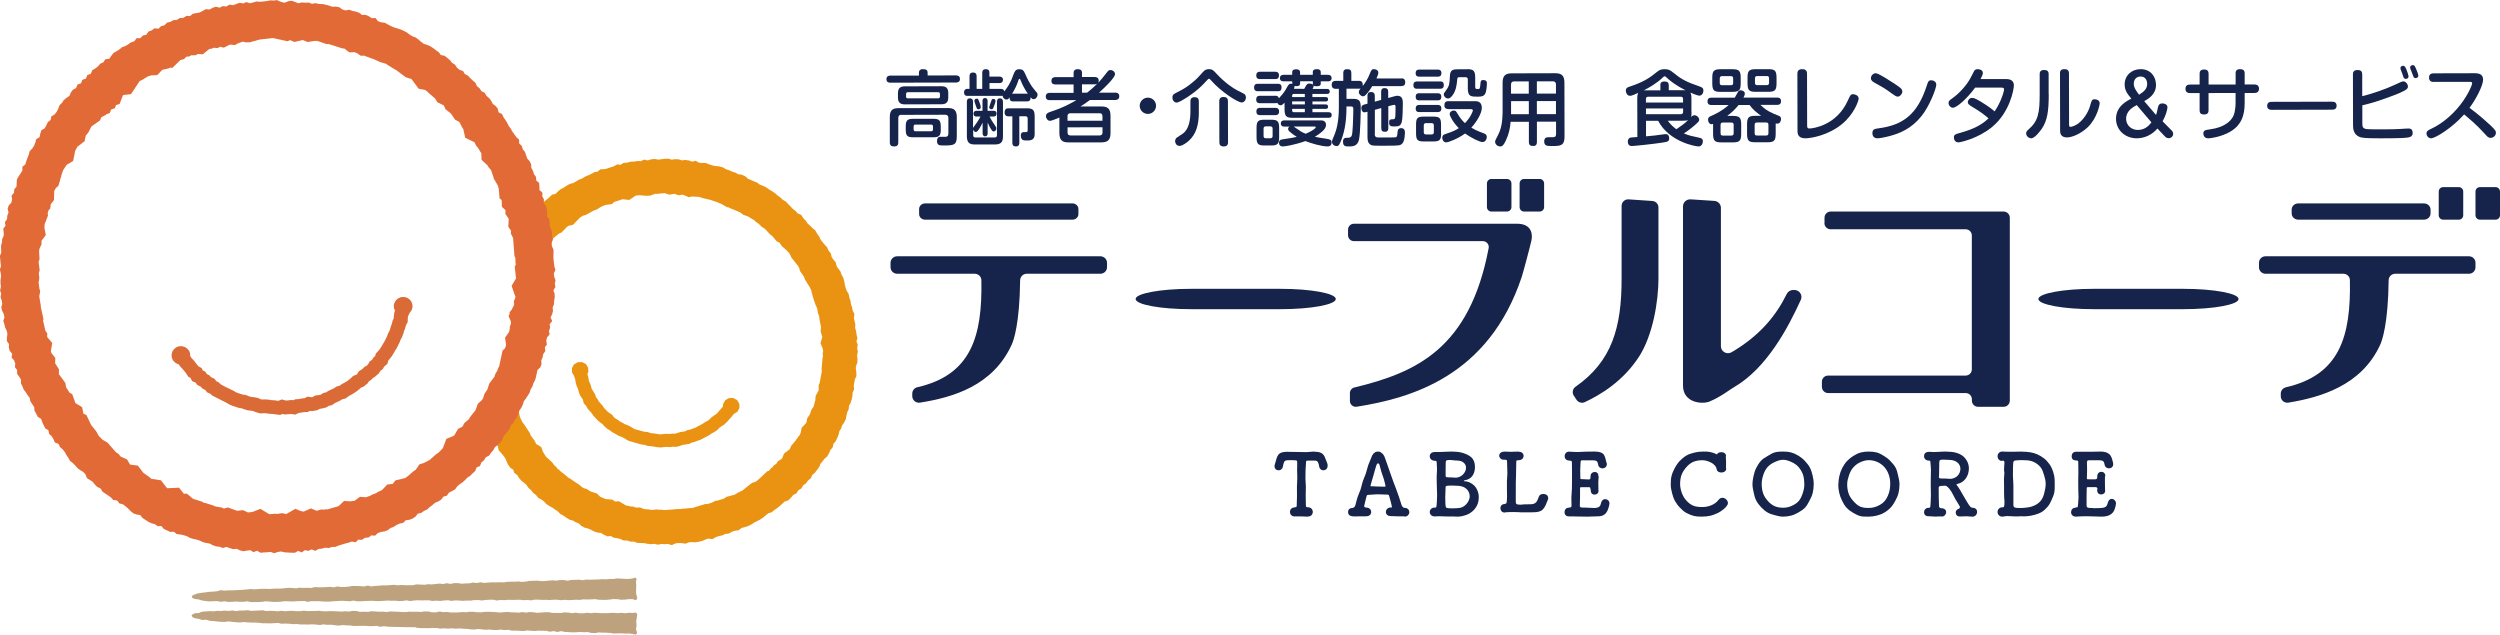
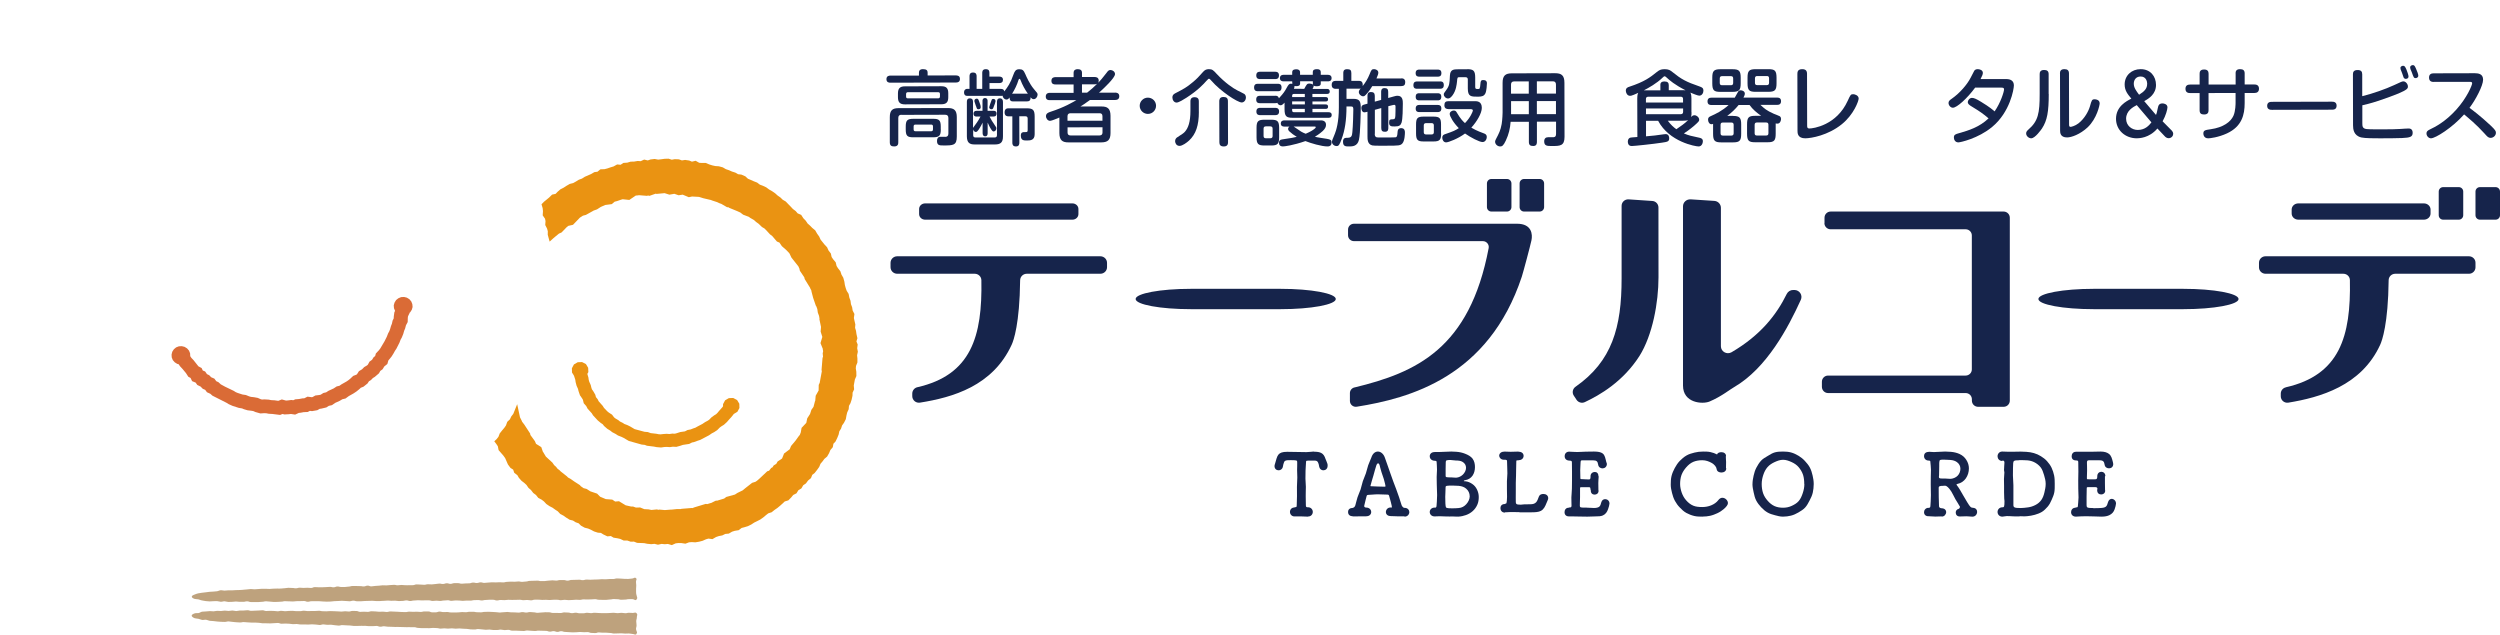
<svg xmlns="http://www.w3.org/2000/svg" fill="none" height="66" viewBox="0 0 260 66" width="260">
  <clipPath id="a">
    <path d="m0 0h260v66h-260z" />
  </clipPath>
  <g clip-path="url(#a)">
    <g fill="#16244b">
      <path d="m99.418 7.844c.139 0 .418.023.418.364 0 .294-.19.375-.418.375l-6.81.017c-.1 0-.418 0-.418-.364 0-.34.268-.375.418-.375h2.962v-.289c0-.15.039-.381.418-.381.385 0 .485.144.485.369v.289l2.951-.006zm-5.667 4.091c-.223 0-.329.11-.329.341v2.51c.006.185-.028.439-.413.444-.296 0-.469-.075-.469-.439v-2.591c-.006-.721.273-.952.904-.952l5.143-.011c.63 0 .92.225.92.946v1.997c.006.946-.362.952-1.428.946-.346 0-.63 0-.63-.462 0-.254.095-.439.357-.439.089 0 .469.006.547.006.162-.017.279-.092.279-.34v-1.616c0-.213-.095-.341-.329-.341l-4.551.012zm4.869-1.835c0 .49-.162.744-.72.744l-3.793.011c-.513 0-.72-.219-.72-.744v-.392c0-.531.217-.739.72-.739l3.793-.012c.53 0 .72.219.72.733v.392zm-.775 3.347c0 .664-.156.831-.803.831h-2.042c-.647.006-.803-.156-.803-.825v-.266c0-.652.139-.831.798-.831h2.041c.647-.006.803.162.803.825v.265zm-.089-3.664c0-.121-.05-.196-.178-.196h-3.168c-.128.006-.178.087-.178.202v.254c0 .121.056.185.178.185h3.168c.117-.006.178-.069.178-.196v-.254zm-.725 3.37c0-.127-.056-.196-.178-.196h-1.657c-.156 0-.178.104-.178.202v.294c0 .121.05.196.178.196h1.657c.106 0 .178-.058.178-.202z" />
      <path d="m105.378 10.55c-.21 0-.381-.058-.381-.416-.104.139-.187.22-.325.22-.176 0-.364-.15-.408-.404-.055.017-.088.023-.187.023h-3.441c-.082.006-.375.012-.375-.358 0-.306.204-.376.326-.376h.242v-1.3c0-.11 0-.399.364-.399s.375.26.375.399v1.3h.585v-1.647c0-.121 0-.399.369-.399.375 0 .375.254.375.399v.376h1.047c.16 0 .364.058.364.329 0 .237-.138.341-.364.341h-1.036v.607h1.174c.315 0 .348.173.364.266.37-.491.623-.815.965-1.786.099-.254.193-.526.584-.526.359 0 .464.116.64.514.116.272.447 1.023.877 1.531.374.433.397.457.397.601 0 .202-.171.468-.403.468-.138 0-.22-.075-.325-.202.011.341-.138.433-.37.433h-1.433zm-3.804 1.578c-.204 0-.331-.092-.331-.306 0-.185.105-.295.331-.3h.606v-1.052c0-.069.033-.272.259-.272.237 0 .27.214.27.272v1.052h.601c.155 0 .331.04.331.289 0 .168-.071.312-.331.312h-.397c.155.306.331.595.53.873.16.231.176.254.176.364 0 .179-.143.312-.281.312-.083 0-.143-.023-.347-.364-.05-.087-.16-.289-.276-.561v1.11c0 .196-.077.324-.254.324-.176 0-.264-.116-.27-.324v-1.104c-.06.121-.22.457-.43.757-.099.127-.16.214-.276.214-.066 0-.209-.035-.275-.26v.595c0 .179.088.237.226.237h2.023c.144 0 .226-.075.226-.243v-3.45c-.005-.22.072-.376.309-.376.193 0 .314.11.314.37v3.566c.011.67-.275.855-.81.861h-2.123c-.54.006-.816-.179-.821-.85v-3.566c-.006-.197.055-.376.297-.376.155 0 .342.035.342.37v2.699c.022-.041.144-.202.199-.272.066-.087.336-.433.579-.907h-.403zm-.078-1.104c-.022-.069-.121-.364-.137-.422-.017-.035-.022-.075-.022-.127 0-.127.121-.214.242-.214.144 0 .171.069.259.312.116.306.155.433.155.578 0 .214-.188.214-.265.214-.121 0-.138-.069-.226-.341zm1.82.179c-.039.092-.088.162-.204.162s-.237-.075-.237-.214c0-.035.016-.069.094-.312.016-.035.159-.451.17-.468.056-.087.127-.087.155-.087.193 0 .242.133.242.243 0 .058-.104.41-.226.67zm2.696 3.629c0 .15-.017.399-.353.399-.364 0-.375-.26-.375-.399v-2.733h-.408c-.088 0-.397 0-.397-.405 0-.416.281-.428.397-.428h1.886c.672-.006.843.162.843.867v1.826c0 .618-.43.653-.788.653-.364 0-.645-.006-.651-.514 0-.358.226-.358.37-.358.005 0 .226 0 .242-.012.072-.023.1-.075.1-.202v-1.196c0-.15-.067-.237-.232-.237h-.64l.006 2.733zm.799-5.091c.033 0 .056.006.089.006-.309-.433-.563-.896-.772-1.439-.033-.092-.066-.11-.105-.11-.033 0-.066.017-.099.121-.155.509-.386.982-.667 1.433.038 0 .082-.006.121-.012z" />
      <path d="m115.972 9.631c.089 0 .433.006.433.377 0 .389-.339.389-.433.389h-2.612c-.478.36-.823.569-.995.676h2.162c.639-.006.961.197.967.969v1.786c0 .738-.295.974-.956.98h-3.396c-.661.011-.961-.231-.967-.963v-1.622c-.222.09-.794.344-.967.344-.239 0-.422-.237-.428-.484 0-.287.245-.383.467-.456 1.467-.473 2.34-1.008 2.69-1.211h-2.756c-.089.006-.423.006-.423-.372 0-.383.334-.389.423-.389h2.473v-.873h-1.884c-.117 0-.423 0-.423-.377 0-.366.311-.383.423-.383h1.884v-.445c0-.282.189-.383.405-.383.262 0 .467.073.467.377v.439h1.317c.084 0 .423 0 .423.372 0 .124-.034.192-.056.231.228-.248.45-.479.856-1.019.144-.197.228-.315.422-.315.223 0 .473.18.473.422 0 .406-1.195 1.515-1.668 1.938h1.679zm-1.317 2.923v-.479c0-.225-.134-.298-.295-.298h-3.045c-.178.006-.295.101-.295.304v.479l3.629-.006zm-3.629.687v.546c0 .197.105.298.294.298h3.046c.189-.006.294-.107.294-.304v-.546l-3.629.006zm1.5-4.472v.867h.534c.35-.265.717-.591 1.056-.935-.039.023-.106.068-.278.068z" />
      <path d="m120.229 10.998c0 .466-.374.849-.847.849-.474 0-.853-.383-.853-.843 0-.472.385-.849.847-.849.468 0 .853.372.853.843z" />
      <path d="m125.489 8.384c-.325.376-.905 1.006-2.103 1.781-.26.168-.795.503-1.022.503-.265 0-.436-.272-.436-.532 0-.179.072-.312.265-.416.955-.497 1.209-.63 1.839-1.157.464-.382.624-.573 1.099-1.099.154-.168.309-.272.59-.272.359 0 .47.116.812.492.9.96 1.745 1.515 2.153 1.718.1.052.679.335.724.37.088.069.16.168.165.359 0 .289-.193.526-.436.526-.436 0-2.209-1.168-3.158-2.267-.144-.162-.177-.197-.243-.197-.072 0-.088.017-.243.197zm-.806 3.233c0 1.428-.309 2.336-1.021 3.001-.232.214-.696.555-.988.555-.376 0-.464-.364-.464-.497 0-.214.143-.341.193-.376.64-.411.707-.463.839-.613.326-.376.563-.989.563-2.151v-.977c0-.127 0-.451.426-.451.43 0 .447.278.447.451v1.064zm3.032 3.175c0 .11 0 .44-.431.44-.359 0-.469-.162-.469-.44l-.011-4.262c0-.11.005-.44.419-.445.326 0 .48.11.48.44l.012 4.262z" />
      <path d="m130.825 9.487c-.122 0-.4 0-.4-.387 0-.346.215-.387.4-.387h2.06c.163 0 .395.018.395.376 0 .381-.226.399-.389.399h-2.06zm.221-1.262c-.105 0-.395 0-.395-.376 0-.381.273-.387.389-.387h1.578c.105 0 .395 0 .395.376 0 .364-.244.387-.389.387zm1.578 1.731c.18 0 .325.041.383.264.035-.041.07-.076.145-.164.279-.299.476-.569.639-.88.22-.417.307-.475.475-.475.058 0 .105.018.134.023v-.059l-.012-.205h-.893c-.169 0-.383-.047-.383-.334 0-.346.307-.346.383-.346h.893v-.258c0-.282.232-.317.441-.317.18 0 .377.07.377.317v.258h1.324v-.258c0-.282.185-.329.452-.329.215 0 .377.076.377.329v.258h.743c.186 0 .383.07.383.346 0 .334-.296.334-.383.334h-.743v.223c0 .241-.18.287-.435.287-.052 0-.215 0-.307-.076.023.106-.053.252-.111.352h1.498c.15 0 .29.047.29.264 0 .241-.186.258-.29.258h-1.515v.329h1.381c.145 0 .25.047.25.229 0 .217-.169.223-.244.223h-1.381v.311h1.369c.134 0 .256.041.256.229 0 .235-.186.235-.273.235h-1.352v.346h1.677c.162 0 .325.053.325.287 0 .293-.256.293-.325.293h-3.697c-.713.012-.876-.17-.882-.886v-.686c-.214.217-.29.27-.412.27-.11 0-.267-.07-.342-.258-.041.024-.087.041-.221.041h-1.578c-.145 0-.395-.012-.395-.381 0-.387.279-.387.389-.387h1.579zm-1.567 2.018c-.104 0-.394 0-.394-.376 0-.376.278-.381.389-.381h1.578c.104 0 .395 0 .395.376s-.279.381-.407.381zm1.973 2.312c0 .681-.168.845-.824.845h-.696c-.656 0-.824-.153-.83-.839v-.997c0-.681.157-.845.83-.845h.691c.655 0 .824.152.829.839zm-.679-.904c0-.129-.052-.241-.237-.241h-.471c-.197 0-.232.129-.232.241v.757c0 .135.053.241.232.241h.471c.185 0 .237-.112.237-.241zm1.231-.217c-.076 0-.378 0-.378-.317 0-.27.198-.329.372-.329h3.731c.128-.006.598-.012.598.458 0 .217-.093.411-.337.645-.087.076-.348.317-.818.598.122.035.325.076.604.117 1.033.152 1.131.17 1.131.487 0 .223-.11.405-.418.405-.638 0-1.758-.34-2.303-.557-1.3.452-2.188.557-2.356.557-.25 0-.395-.135-.395-.393 0-.2.104-.299.308-.334 1.038-.158 1.16-.176 1.543-.27-.284-.164-.54-.358-.777-.575-.088-.088-.128-.164-.128-.241 0-.147.104-.217.145-.252h-.528zm2.118-3.069v-.329h-1.132c-.145 0-.186.088-.186.2v.129h1.324zm.006.452h-1.324v.311h1.324zm0 .774h-1.324v.158c0 .123.059.188.186.188h1.132v-.346zm-1.161 1.842c.818.569.83.575 1.248.745.504-.217.731-.364.882-.487.075-.053.162-.123.162-.205 0-.053-.075-.059-.122-.059h-2.17zm1.097-3.925c.255-.475.296-.552.534-.552.127 0 .272.035.377.111-.018-.07-.018-.076-.018-.129v-.217h-1.323v.217c0 .258-.203.293-.4.293-.105 0-.151-.006-.186-.018.006.111-.006.147-.058.293z" />
      <path d="m145.727 8.147c.161 0 .417.023.417.404 0 .281-.128.404-.417.404h-3.01c-.155.264-.355.574-.683.914-.1.105-.161.146-.266.146-.228 0-.45-.217-.45-.445 0-.146.105-.275.189-.369-.067.018-.1.023-.195.023h-1.277v1.055h.7c.666 0 .783.246.783.943 0 .252-.028 2.625-.189 3.328-.161.68-.7.68-1.027.68-.345 0-.628 0-.628-.48 0-.41.211-.422.522-.422.367-.012.417-.223.45-.592.067-.627.1-2.057.1-2.349 0-.252-.039-.316-.278-.316h-.433c0 1.453-.172 2.496-.5 3.381-.233.644-.322.738-.527.738-.261 0-.483-.199-.483-.428 0-.129.016-.17.299-.85.128-.316.422-1.195.417-2.76v-1.916h-.378c-.1 0-.366-.053-.366-.393 0-.328.155-.428.422-.434h.783v-.809c0-.129 0-.404.389-.404.327 0 .449.094.449.404v.809h.767c.155 0 .416.018.416.404 0 .059-.005.105-.005.135.3-.363.544-.785.722-1.23.172-.428.211-.527.455-.527.161 0 .45.094.45.369 0 .123-.056.293-.194.603h2.576zm-2.754 5.771c0 .217.066.293.139.334.072.041.089.053.855.047.155 0 1.077 0 1.166-.018.139-.023.189-.111.217-.574.005-.094.022-.381.366-.381.389 0 .395.328.395.439s-.006.867-.267 1.154c-.206.223-.372.234-1.655.234-.267 0-1.305.012-1.466-.029-.505-.117-.505-.627-.505-.955v-2.549l-.167.041c-.022.006-.089.023-.144.023-.256 0-.328-.293-.328-.457 0-.234.128-.31.294-.351l.345-.094v-.814c0-.123 0-.398.349-.398.267 0 .406.094.411.393v.609l.661-.182v-.832c0-.111 0-.398.35-.398.283 0 .383.129.383.393v.639l.589-.164c.205-.059.267-.07.378-.07.555 0 .555.533.555.814 0 .457-.011 1.611-.133 1.98-.1.281-.234.398-.7.398-.361 0-.594 0-.594-.41 0-.328.127-.328.355-.334.222-.012.267-.029.294-.346.017-.258.017-.697.017-.973 0-.059 0-.188-.139-.188-.039 0-.116.018-.172.035l-.439.111v2.261c0 .111.006.398-.338.398-.256 0-.395-.076-.395-.393v-2.074l-.666.182v2.496z" />
      <path d="m149.779 8.467c.127 0 .376.006.376.376 0 .324-.177.387-.371.387h-2.408c-.106.006-.383.006-.383-.37 0-.387.266-.387.383-.387h2.408zm-.249-1.229c.105 0 .376 0 .376.364 0 .359-.249.37-.371.37h-1.932c-.1 0-.377 0-.377-.364s.266-.37.371-.37zm-.012 2.459c.106 0 .377 0 .377.364 0 .376-.26.376-.371.376h-1.916c-.105 0-.376 0-.376-.364 0-.37.232-.376.371-.376zm.006 1.218c.105 0 .377 0 .377.364 0 .376-.266.376-.388.376h-1.905c-.105 0-.376 0-.376-.364 0-.37.26-.376.371-.376h1.915zm.354 2.977c0 .643-.144.82-.797.82h-1.019c-.626 0-.786-.154-.792-.814v-.951c0-.66.15-.82.792-.82h1.008c.637 0 .797.154.797.814v.951zm-.758-.854c0-.131-.056-.233-.227-.233h-.593c-.144 0-.227.08-.227.233v.711c0 .159.083.233.227.233h.593c.188 0 .227-.119.227-.233zm1.517-1.696c-.105 0-.421 0-.421-.393 0-.302.128-.427.421-.427h2.675c.282-.006.797-.006.797.694 0 .569-.526 1.44-1.091 2.06.194.114.554.324 1.296.592.155.057.31.125.31.376 0 .262-.172.529-.438.529-.332 0-1.251-.484-1.821-.888-.709.529-1.722.922-1.972.922-.276 0-.398-.29-.398-.489 0-.245.144-.319.326-.376.814-.279 1.03-.376 1.396-.615-.565-.558-.947-1.241-.947-1.474 0-.216.227-.359.421-.359.188 0 .254.102.31.199.426.729.675.945.858 1.11.57-.586.82-1.212.82-1.303 0-.148-.161-.148-.227-.148h-2.298zm1.944-4.149c.664 0 .836.165.841.865v1.002c0 .199.111.199.294.199.177 0 .205-.034.249-.546.022-.245.033-.387.282-.387.36 0 .394.199.394.336 0 .142-.039.803-.161 1.047-.138.279-.349.342-.753.347-.748 0-1.074 0-1.074-.865v-.928c0-.131-.061-.233-.233-.233h-.609c-.244 0-.244.017-.282.461-.034.285-.089.928-.477 1.44-.193.25-.326.307-.448.313-.238 0-.449-.216-.449-.415 0-.12.006-.125.244-.45.349-.467.354-.689.393-1.514.033-.637.371-.66.886-.66h.903z" />
      <path d="m159.839 12.667v2.083c0 .162-.017.434-.381.434-.315 0-.455-.098-.455-.434v-2.083h-1.897c-.061.712-.179 1.267-.505 1.962-.252.538-.392.602-.583.602-.286 0-.528-.237-.528-.498 0-.041.006-.11.084-.255.326-.619.477-.908.601-1.58.078-.486.095-1.111.095-1.192v-3.084c-.005-.775.315-.995.954-.995l4.512-.012c.634 0 .965.203.965.99l.011 5.625c0 .949-.465.955-1.307.955-.494 0-.808 0-.808-.48 0-.295.157-.434.404-.434.09 0 .488.006.567 0 .196-.017.263-.127.263-.359v-1.256h-1.986zm-.847-2.928v-1.273h-1.526c-.231 0-.32.127-.32.341v.932zm.006.781h-1.847v1.354h1.847zm.836-.787h1.986v-.937c0-.22-.101-.341-.32-.341h-1.666zm1.986.781h-1.986v1.354h1.986z" />
      <path d="m175.92 11.678c0 .203-.006.359-.052.492.104-.104.197-.185.36-.185.22 0 .488.214.488.469 0 .127-.024.185-.511.613-.07.058-.477.417-1.081.81.54.226.75.261 1.58.44.18.035.395.098.395.37 0 .197-.116.544-.441.544-.326 0-3.055-.474-4.211-2.668h-1.26v1.615c.674-.046 1.167-.116 1.858-.214.07-.006.134-.017.186-.017.326 0 .366.295.366.44 0 .342-.197.365-.755.451-.888.139-2.88.347-3.112.347-.122 0-.436 0-.436-.474 0-.237.145-.376.279-.399.07-.017.133-.017.714-.064l-.012-3.987c0-.121 0-.422.099-.602-.122.052-.29.127-.453.197-.232.093-.308.11-.389.11-.331 0-.441-.353-.447-.527 0-.289.197-.365.36-.417 1.591-.521 2.189-.99 2.834-1.51.273-.214.418-.313.836-.318.442.006.587.11.831.307.905.735 1.428 1.019 2.799 1.487.278.093.412.185.412.434 0 .214-.128.527-.436.527-.162 0-.696-.226-.923-.318.11.168.11.503.11.619v1.429zm-3.246-2.824c0-.179.052-.382.435-.382.331 0 .442.145.442.382v.527h1.486c.087 0 .134 0 .256.006-1.127-.573-1.673-1.047-1.98-1.337-.122-.104-.14-.116-.186-.116-.07 0-.105.035-.203.127-.622.613-1.487 1.088-1.957 1.331h1.713v-.532zm2.363 1.806v-.365c0-.145-.064-.237-.238-.237h-3.385c-.169.006-.238.093-.238.243v.365zm.006.619h-3.862v.596h3.624c.168-.006.238-.093.238-.249zm-1.591 1.279c.325.434.616.689.888.88.424-.289.877-.596 1.22-.943-.11.041-.273.058-.511.058h-1.597z" />
      <path d="m180.239 12.058c.689 0 .844.188.844.891v.961c0 .704-.149.897-.838.897h-1.241c-.672 0-.843-.17-.843-.891v-1.032c-.044.018-.1.035-.166.035-.226 0-.358-.246-.358-.475 0-.223.11-.293.314-.381.463-.205 1.191-.551 1.825-1.143h-1.781c-.121 0-.413 0-.413-.375 0-.311.193-.387.413-.387h2.421c.066-.1.297-.539.352-.627.056-.094.144-.141.265-.141.188 0 .43.117.43.346 0 .129-.049.223-.143.416h3.495c.116-.006.414 0 .414.369 0 .311-.193.387-.414.387h-1.731c.414.381.623.58 1.384.92.099.041.535.205.623.258.121.076.138.223.138.281 0 .146-.077.492-.381.492-.082 0-.137-.018-.176-.023v1.061c0 .704-.143.897-.827.897h-1.312c-.673 0-.833-.164-.838-.891v-.961c0-.704.149-.897.827-.897h.639c-.452-.317-.882-.668-1.207-1.126h-1.136c-.347.434-.75.815-1.185 1.131h.59zm.794-3.394c0 .704-.16.885-.838.891h-1.279c-.673 0-.833-.164-.838-.879v-.586c0-.698.149-.885.832-.891h1.28c.672 0 .843.176.843.879zm-.783-.504c0-.164-.071-.24-.226-.24h-.948c-.143 0-.221.082-.221.246v.457c0 .152.066.24.221.24h.948c.155 0 .226-.082.226-.246zm.05 4.825c0-.152-.066-.24-.221-.24h-.92c-.155 0-.221.088-.221.246v.868c0 .152.066.24.221.24h.92c.16 0 .221-.1.221-.246zm4.46-4.326c0 .704-.154.885-.832.891h-1.346c-.672 0-.832-.164-.838-.879v-.586c0-.704.149-.885.833-.891h1.345c.673 0 .833.164.838.879zm-.843 4.321c0-.152-.067-.24-.226-.24h-.987c-.16 0-.221.1-.221.246v.868c0 .129.044.24.221.24h.987c.159 0 .226-.088.226-.246zm.066-4.831c0-.164-.066-.24-.221-.24h-1.025c-.144 0-.221.082-.221.246v.457c0 .164.072.24.221.24h1.025c.144 0 .221-.082.221-.246z" />
      <path d="m186.928 7.678c0-.185.035-.485.493-.485.348 0 .51.144.51.479l.012 5.378c0 .162 0 .312.238.312.382 0 2.818-.318 3.983-2.883.278-.612.313-.682.563-.682.185 0 .568.127.574.451 0 .237-.487 1.652-1.757 2.675-1.427 1.155-3.166 1.456-3.793 1.462-.806 0-.811-.549-.811-.78z" />
-       <path d="m196.117 8.127c.421.258 1.391.867 1.574 1.061.117.123.15.234.15.346 0 .24-.266.516-.46.516-.178 0-.255-.053-1.059-.633-.366-.264-.932-.574-1.403-.838-.161-.094-.344-.205-.344-.445 0-.299.25-.475.399-.51.178-.035.361.035 1.148.504zm5.256.686c0 .369-.693 2.215-1.542 3.264-1.031 1.295-2.251 1.793-3.31 2.074-.521.141-1.064.234-1.269.234-.488 0-.522-.422-.522-.533 0-.381.211-.445.538-.492 2.606-.322 4.142-1.412 5.129-4.494.122-.369.172-.516.438-.516.066 0 .133.006.188.023.156.053.35.164.35.439z" />
      <path d="m205.419 9.107c-.834 1.137-1.909 2.097-2.318 2.097-.253 0-.454-.265-.454-.495 0-.188.115-.294.345-.448.846-.589 1.599-1.49 1.944-2.156.052-.106.368-.713.385-.742.052-.077.144-.171.362-.171.179 0 .535.082.535.389 0 .135-.074.33-.241.642h2.657c.471-.006.81.183.81.66 0 .371-.391 2.774-2.26 4.317-1.46 1.213-3.329 1.608-3.508 1.608-.362 0-.471-.312-.471-.501 0-.3.144-.347.563-.465.972-.277 2.077-.613 3.043-1.531-.535-.465-.949-.748-1.708-1.207-.34-.2-.455-.318-.455-.489 0-.147.161-.43.437-.436.213 0 .466.118.938.406.885.536 1.253.854 1.414 1.001.633-.907.984-2.05.984-2.291 0-.183-.144-.183-.328-.183h-2.668z" />
      <path d="m213.07 9.775c0 1.815-.152 2.749-.706 3.59-.074.109-.712 1.019-1.119 1.019-.249 0-.526-.235-.526-.504 0-.149.057-.246.237-.407 1.012-.876 1.176-1.695 1.17-3.728v-2.027c0-.178.034-.435.458-.441.322 0 .475.126.475.435v2.05zm1.164-2.136c0-.212.057-.447.464-.447.316 0 .475.126.475.447l.011 5.28c0 .149 0 .275.158.275.057 0 .458-.086.814-.361.661-.515 1.057-1.288 1.198-1.775.181-.647.204-.733.503-.733.125 0 .509.051.509.429 0 .166-.277 1.563-1.255 2.491-.785.733-1.69 1.048-2.136 1.048-.724 0-.724-.521-.724-.727l-.011-5.915z" />
      <path d="m225.866 13.579c.077.087.147.203.147.348 0 .197-.17.441-.475.446-.182 0-.329-.116-.405-.203l-.762-.806c-.868 1.014-1.924 1.014-2.141 1.02-1.209 0-2.165-.852-2.165-2.029 0-1.292 1.097-1.843 1.596-2.098-.381-.452-.698-.835-.698-1.472 0-.933.721-1.594 1.666-1.594 1.009 0 1.595.748 1.595 1.64 0 .95-.727 1.414-1.226 1.686l1.226 1.437c.07-.145.076-.203.182-.69.059-.272.111-.51.498-.51.153 0 .511.081.511.406 0 .203-.164.852-.505 1.455l.956.968zm-3.642-2.649c-.381.197-1.109.597-1.109 1.414 0 .73.599 1.171 1.214 1.171.792 0 1.197-.504 1.42-.788l-1.531-1.802zm1.085-2.202c0-.249-.111-.777-.692-.771-.463 0-.704.348-.704.748 0 .406.241.73.551 1.148.552-.342.845-.649.839-1.124z" />
      <path d="m232.5 7.63c0-.18.04-.438.464-.438.327 0 .481.129.481.438v1.157h1.02c.092 0 .47 0 .47.438 0 .354-.241.444-.47.444h-1.02v1.039c0 1.246-.298 2.442-1.833 3.161-.905.421-1.787.517-1.959.517-.481 0-.504-.438-.504-.5 0-.337.195-.365.779-.449 1.295-.185 2.068-.764 2.349-1.398.223-.494.223-1.269.223-1.37v-.999l-2.812.006v1.791c0 .213-.063.438-.459.438-.292 0-.469-.095-.469-.438v-1.791h-1.003c-.091 0-.469 0-.469-.438 0-.365.24-.444.469-.444h1.003v-1.123c0-.157.023-.444.464-.444.372 0 .469.191.469.444v1.123l2.813-.006v-1.157z" />
      <path d="m236.297 11.423c-.143 0-.507 0-.513-.411 0-.406.326-.421.508-.421l6.213-.015c.143 0 .502 0 .502.411 0 .416-.331.421-.502.421l-6.213.015z" />
      <path d="m245.683 12.798c0 .315 0 .572.444.625.318.035 1.307.029 1.711.029.818 0 1.341-.012 1.818-.041.233-.012.591-.047.824-.047.103 0 .432 0 .438.444 0 .42-.256.513-1.103.548-.585.029-1.727.029-2.37.029-.477 0-1.477 0-1.858-.087-.819-.187-.87-.887-.87-1.272l-.011-5.287c0-.222.057-.455.483-.455.358 0 .483.152.483.455v2.264c1.097-.268 2.421-.735 3.325-1.155.75-.35.818-.385.966-.385.21 0 .46.257.46.537 0 .187-.051.327-.983.724-.494.204-1.324.508-2.074.759-.893.292-1.387.397-1.683.467zm3.985-5.596c-.006-.041-.023-.088-.023-.128 0-.181.193-.233.284-.233.148 0 .216.105.341.391.091.216.216.601.216.712 0 .257-.256.257-.284.257-.102 0-.182-.058-.228-.146-.034-.076-.136-.391-.153-.444-.023-.07-.142-.35-.159-.408zm1.011-.058c-.017-.041-.023-.076-.023-.134 0-.187.194-.239.29-.239.148 0 .199.105.324.385.125.274.233.584.233.712 0 .216-.216.257-.284.257-.176 0-.21-.088-.386-.589-.023-.058-.142-.333-.159-.385z" />
      <path d="m253.103 8.522c-.103 0-.484 0-.484-.448 0-.368.242-.448.479-.448l4.278-.011c.363 0 .866.062.866.674 0 .617-.774 2.09-1.415 2.929.22.159 1.149.844 2.188 1.824.508.481.56.595.56.77 0 .289-.271.527-.548.527-.237 0-.329-.108-.664-.481-.808-.895-1.628-1.569-2.096-1.96-1.218 1.382-2.985 2.487-3.446 2.487-.237 0-.468-.232-.468-.515 0-.198.127-.289.312-.385.583-.283 1.628-.793 2.8-2.096 1.108-1.235 1.639-2.532 1.639-2.73 0-.13-.104-.147-.271-.147h-3.735z" />
      <path d="m95.411 40.269c5.586-1.273 6.765-5.274 6.652-11.132-.006-.372-.316-.667-.694-.667h-8.061c-.383 0-.693-.306-.693-.683v-.45c0-.378.31-.684.693-.684h21.129c.384 0 .694.306.694.684v.45c0 .378-.31.683-.694.683h-7.65c-.383 0-.688.3-.693.678-.051 4.529-.682 6.28-.88 6.702-1.967 4.301-6.15 5.485-9.538 6.024-.423.067-.801-.256-.801-.678v-.261c0-.317.22-.595.536-.667z" />
      <path d="m95.588 22.266v-.533c0-.321.28-.58.626-.58h15.315c.347 0 .627.259.627.58v.533c0 .321-.28.58-.627.58h-15.315c-.347 0-.626-.259-.626-.58z" />
      <path d="m237.725 40.279c5.598-1.273 6.782-5.282 6.664-11.152-.006-.367-.31-.656-.682-.656h-8.09c-.378 0-.682-.3-.682-.667v-.478c0-.372.304-.673.676-.673h21.158c.378 0 .682.3.682.667v.478c0 .372-.304.673-.677.673h-7.672c-.372 0-.677.295-.682.667-.051 4.542-.683 6.293-.88 6.716-1.962 4.292-6.291 5.482-9.55 6.021-.417.067-.789-.245-.789-.662v-.278c0-.311.22-.584.524-.65z" />
      <path d="m238.333 22.204v-.409c0-.357.309-.642.695-.642h13.055c.381 0 .695.285.695.642v.409c0 .357-.309.642-.695.642h-13.055c-.381 0-.695-.285-.695-.642z" />
      <path d="m118.105 31.096c0-.579 2.582-1.058 5.735-1.058h9.34c3.159 0 5.742.474 5.742 1.058s-2.583 1.058-5.736 1.058h-9.34c-3.159 0-5.741-.474-5.741-1.058z" />
      <path d="m211.993 31.096c0-.579 2.583-1.058 5.736-1.058h9.34c3.159 0 5.741.474 5.741 1.058s-2.582 1.058-5.735 1.058h-9.34c-3.159 0-5.742-.474-5.742-1.058z" />
      <path d="m140.852 40.299c6.446-1.556 11.99-4.051 13.97-14.502.068-.371-.223-.719-.605-.719h-13.405c-.342 0-.616-.27-.616-.607v-.596c0-.337.274-.607.616-.607h16.964c1.541 0 1.626 1.118 1.495 1.725s-.822 3.203-1.004 3.781c-3.457 10.417-11.619 12.642-17.164 13.524-.376.062-.713-.225-.713-.601v-.815c0-.281.194-.522.468-.59z" />
-       <path d="m172.484 28.833c0 2.635-.619 6.024-1.981 8.191-1.721 2.686-4.146 4.076-5.682 4.796-.31.145-.676.039-.861-.24l-.287-.435c-.203-.307-.118-.715.18-.921 3.798-2.652 4.799-6.17 4.793-11.278v-7.537c0-.391.332-.698.726-.676l2.47.168c.355.022.636.318.636.676v7.264z" />
+       <path d="m172.484 28.833c0 2.635-.619 6.024-1.981 8.191-1.721 2.686-4.146 4.076-5.682 4.796-.31.145-.676.039-.861-.24l-.287-.435c-.203-.307-.118-.715.18-.921 3.798-2.652 4.799-6.17 4.793-11.278v-7.537c0-.391.332-.698.726-.676l2.47.168c.355.022.636.318.636.676z" />
      <path d="m175.808 20.73 2.481.163c.382.022.685.337.685.72v14.397c0 .556.616.905 1.106.624 3.029-1.771 4.683-3.907 5.743-6.066.126-.253.388-.416.679-.41h.137c.525.017.861.551.65 1.018-1.312 2.884-3.536 7.112-6.958 9.096-.348.185-1.306.967-2.532 1.484-.73.309-2.766.169-2.766-1.653 0-1.591 0-15.235 0-18.647 0-.416.359-.748.781-.72z" />
      <path d="m189.749 23.206v-.563c0-.355.288-.642.639-.642h17.987c.356 0 .645.287.645.642v19.023c0 .355-.289.642-.64.642h-2.659c-.356 0-.645-.287-.645-.642v-.146c0-.355-.289-.642-.645-.642h-14.309c-.356 0-.639-.287-.645-.642v-.535c0-.355.289-.642.639-.642h14.309c.357 0 .645-.287.645-.637v-13.935c0-.355-.288-.642-.639-.642h-14.049c-.356 0-.639-.287-.645-.637z" />
      <path d="m156.731 18.615h-1.632c-.253 0-.458.207-.458.462v2.461c0 .255.205.462.458.462h1.632c.253 0 .459-.207.459-.462v-2.461c0-.255-.206-.462-.459-.462z" />
      <path d="m160.13 18.615h-1.632c-.253 0-.459.207-.459.462v2.461c0 .255.206.462.459.462h1.632c.253 0 .458-.207.458-.462v-2.461c0-.255-.205-.462-.458-.462z" />
      <path d="m255.718 19.461h-1.632c-.253 0-.459.207-.459.462v2.461c0 .255.206.462.459.462h1.632c.253 0 .458-.207.458-.462v-2.461c0-.255-.205-.462-.458-.462z" />
      <path d="m259.541 19.461h-1.631c-.254 0-.459.207-.459.462v2.461c0 .255.205.462.459.462h1.631c.254 0 .459-.207.459-.462v-2.461c0-.255-.205-.462-.459-.462z" />
      <path d="m134.318 47.854c-.704 0-.737.03-.846.422-.027.083-.027.184-.06.291-.066.25-.262.345-.442.345-.219 0-.421-.155-.421-.446 0-.071.022-.143.049-.22.126-.416.186-.75.35-.958s.447-.297.884-.297h.153c.251.006.672.018 1.12.018.251 0 .513.012.759.012.284 0 .551-.053.753-.059.022 0 .055.018.082.018.295 0 .53.036.71.131.218.113.344.315.437.601.049.143.153.339.207.529.028.071.017.143.017.208 0 .303-.219.464-.437.464-.18 0-.366-.101-.431-.345-.022-.095-.033-.19-.055-.274-.12-.41-.224-.393-.655-.393-.667 0-.667-.018-.667.178-.005.25-.043.535-.049.851 0 .268-.011.553-.011.851 0 .28.044.565.044.851 0 .327-.022.648-.016.964 0 .339.011.666.016.958 0 .196.077.202.224.202.317 0 .497.244.497.482 0 .238-.175.476-.47.476-.005 0-.027.018-.032.018-.203-.006-.432-.024-.661-.024-.268 0-.53-.006-.716 0-.267.018-.496-.184-.496-.47 0-.238.169-.458.464-.458.005 0 .027-.03.032-.03.148-.006.208.006.208-.19 0-.274.027-.601.027-.964 0-.303-.011-.63-.005-.964 0-.315.038-.642.038-.97 0-.268-.022-.529-.022-.791 0-.262.022-.535.011-.791 0-.196-.022-.22-.59-.22z" />
      <path d="m144.65 52.829c.069 0 .104-.089.104-.166 0-.018-.185-.784-.288-1.104-.018-.071-.081-.119-.15-.119-.496 0-.496-.03-.985-.03-.49 0-.496.042-.986.053-.115.018-.178 0-.213.113-.086.303-.132.522-.259 1.051 0 .095.098.16.196.16.294-.006.536.172.536.469 0 .22-.173.433-.49.433-.006 0-.029.012-.035.012-.213-.006-.438 0-.662 0-.277 0-.525 0-.732.006-.012 0-.029-.024-.035-.024-.317 0-.455-.214-.455-.433s.138-.416.45-.416h.034s0-.024.012-.024c.138 0 .23-.154.265-.267.08-.261.132-.552.23-.843.087-.267.225-.528.317-.808s.138-.57.231-.849c.092-.279.23-.546.316-.814.098-.297.156-.588.242-.843.11-.321.254-.582.329-.807.127-.398.386-.618.68-.618s.593.243.726.641c.08.243.19.517.288.814.092.261.19.54.288.825s.196.546.294.825c.098.279.213.552.311.82.104.291.202.57.294.825.109.309.178.6.265.831.029.077.15.273.288.273.403-.006.513.291.513.445 0 .22-.173.469-.49.469-.006 0-.029-.03-.035-.03-.213-.006-.438 0-.662 0-.277 0-.525-.03-.732-.024-.259.006-.519-.131-.519-.427 0-.22.173-.469.484-.469h.064c.011.012-.017.048-.012.048zm-.611-2.215c.052-.006.052-.042.052-.065 0-.024-.058-.344-.173-.724-.075-.232-.173-.487-.242-.719-.109-.344-.173-.641-.196-.724-.052-.16-.115-.196-.161-.196s-.121.048-.184.226c-.087.232-.185.665-.306 1.063-.167.54-.155.528-.305 1.063 0 .03 0 .012.069.03.363.006.363.018.72.03s.363.018.726.018z" />
      <path d="m153.791 51.687c0 .274-.034.554-.155.816-.108.244-.268.471-.486.661-.189.167-.423.31-.698.405-.229.083-.498.143-.795.161-.201.006-.389-.018-.567-.018-.234 0-.457.012-.686 0s-.447-.024-.687-.024c-.154 0-.315.012-.486.018-.332.018-.538-.209-.538-.459 0-.232.183-.459.521-.459.011 0 .011.012.017.012.143 0 .16-.095.171-.208.012-.22.058-.626.058-1.108 0-.345-.035-.733-.035-1.114 0-.256-.005-.512-.011-.757 0-.274.034-.53.034-.763 0-.316-.028-.578-.034-.745 0-.143-.035-.179-.155-.179-.246 0-.566-.125-.566-.483 0-.232.183-.429.498-.429.005 0 .023-.006.04-.006.154.006.309 0 .452 0 .435 0 .829-.048 1.258-.048.161 0 .332.018.515.024.355.024.653.101.899.197.343.131.612.292.778.5.217.28.263.614.263.9 0 .322-.08.637-.252.888-.183.262-.452.417-.749.465-.138.018-.166.084-.166.089 0 .036.154.03.16.03.286.024.515.137.721.274.223.149.383.345.498.584.114.238.183.494.183.768zm-.944-.089c0-.292-.126-.572-.361-.774-.183-.161-.44-.268-.789-.298-.212-.018-.395-.024-.572-.024-.687 0-.784 0-.784.191 0 .405-.035.721-.035.971 0 .685.029.858.04.965.029.208.086.238.721.238.229 0 .47-.018.635-.03.338-.024.596-.185.79-.399.217-.238.361-.536.361-.84zm-1.911-3.76c-.521 0-.572.018-.578.244-.012.119-.006.393-.012.697v.703c0 .149.035.167.601.167.16 0 .344.036.498.03.28-.018.521-.155.698-.322.2-.197.326-.459.326-.709 0-.25-.12-.477-.372-.62-.171-.101-.406-.137-.715-.137-.223-.006-.223-.042-.446-.042z" />
      <path d="m158.023 53.263c-.286-.006-.613-.011-.905-.011-.216 0-.42.022-.584.028-.006 0-.029.028-.035.028-.321 0-.455-.248-.455-.467s.14-.422.455-.422c.006 0 .029-.011.035-.011s.006-.028.018-.028c.111 0 .163.023.181-.704 0-.208-.012-.473-.012-.811 0-.236 0-.501 0-.817 0-.248.047-.524.047-.822 0-.473-.035-.912-.035-1.244 0-.118-.035-.152-.123-.152-.017 0-.029-.022-.035-.022-.035 0-.07.006-.117.006-.444.022-.543-.332-.543-.417 0-.22.187-.422.496-.422.018 0 .03-.011.041-.011.181.006.409.022.654.022.287 0 .584-.017.818-.022.006 0 .006.017.017.017.351 0 .514.203.514.428 0 .225-.175.445-.496.445-.006 0-.029.017-.035.017-.035 0-.07 0-.105 0-.082 0-.117 0-.123.118 0 .203-.017.456-.017.738 0 .231-.012.484-.012.743s-.023.495-.023.743v.743c0 .608-.012 1.104 0 1.261.011.141.035.237.233.253.631.051 0-.028 1.267-.028.287 0 .473-.056.619-.214.117-.13.187-.332.287-.597.081-.203.274-.259.467-.259.251 0 .496.146.496.434 0 .107-.029.174-.169.49-.146.366-.281.664-.59.833-.239.13-.578.152-1.051.152-.368 0-1.01 0-1.151 0-.017 0-.017.006-.035.006z" />
      <path d="m165.013 52.797c.402 0 .688.048.897.03.463-.048.523-.198.622-.581.067-.24.232-.336.408-.336.22 0 .446.168.446.461 0 .108-.083.413-.149.587-.099.281-.248.515-.539.647-.193.09-.463.102-.81.102-.236 0-.517.024-.814.024-.27 0-.551-.012-.82-.012-.397 0-.765-.024-1.068-.012-.182.006-.474-.072-.474-.443 0-.234.138-.461.435-.461.017 0 .022-.024.039-.024h.038c.138 0 .204-.03.215-.162.011-.192-.027-.509-.016-.887 0-.27.055-.575.055-.893 0-.293.011-.599.011-.898s0-.611 0-.899c0-.359-.011-.683-.011-.947 0-.132-.044-.186-.226-.186s-.529-.066-.529-.479c0-.222.16-.455.463-.455h.033c.226.006.501.036.809.036.281 0 .589-.03.875-.036.33 0 .639-.012.87-.012.435 0 .721.06.903.198.242.186.28.509.379.893.017.072.061.126.061.192 0 .305-.231.467-.451.467-.199 0-.419-.12-.457-.389-.055-.324-.138-.449-.545-.449-.347 0-.98 0-1.085 0-.165 0-.187.024-.198.222 0 .222-.038.503-.038.815 0 .264.016.545.016.815 0 .09.017.102.088.102.265 0 .683.048.826.036s.143-.162.143-.311c-.011-.365.286-.467.446-.467.204 0 .374.132.374.431 0 .006.028.03.028.036-.011.204-.039.449-.039.683 0 .276 0 .557.011.755 0 .006.017.024.017.036 0 .293-.204.413-.413.413s-.396-.126-.396-.413c0-.012 0-.03 0-.036 0-.036-.039-.084-.039-.12 0-.096 0-.204-.143-.204-.154 0-.567 0-.826 0-.099 0-.11.048-.11.144v.881c0 .425-.033.755-.022.881.006.234.077.222.716.222z" />
      <path d="m177.072 53.731c-.314 0-.61-.006-.871-.07-.302-.07-.574-.187-.818-.315-.267-.146-.476-.35-.673-.555-.209-.21-.377-.444-.517-.701-.139-.257-.232-.537-.301-.818-.076-.292-.134-.584-.134-.864 0-.31.012-.613.081-.899.07-.286.198-.578.337-.835s.308-.52.516-.736c.209-.216.441-.415.703-.567.261-.152.545-.228.841-.304.278-.07.574-.105.888-.105.255 0 .51 0 .754.053.244.052.482.134.702.251.041-.175.25-.239.447-.239.244 0 .482.129.482.409 0 .012-.024.018-.024.023-.005.181.029.385.029.584 0 .239-.017.461-.011.637 0 .006.029.029.029.035 0 .304-.267.426-.505.426-.215 0-.458-.093-.493-.35-.023-.204-.197-.485-.586-.683-.232-.117-.528-.245-.917-.245-.342 0-.662.058-.928.169-.302.129-.54.345-.743.578-.203.234-.383.508-.488.8-.104.292-.139.625-.139.934 0 .286.064.602.174.911.105.286.255.561.47.794.197.222.435.426.743.549.261.105.569.134.917.134.319 0 .638-.058.922-.175.302-.123.569-.304.755-.555.116-.158.272-.234.412-.234.296 0 .58.269.58.561 0 .169-.174.397-.453.631-.174.146-.394.298-.661.42-.221.099-.47.204-.743.263-.244.053-.511.082-.789.082z" />
      <path d="m182.26 50.346c0-.309.055-.6.116-.88.066-.297.154-.577.286-.827s.291-.513.484-.722c.192-.21.445-.349.692-.495.248-.146.479-.303.759-.379.264-.07.545-.082.836-.082s.572.023.836.093c.275.076.533.198.775.344.242.146.467.326.66.536.192.21.385.431.522.693.138.262.22.542.286.833.066.28.115.571.115.88 0 .309-.038.612-.098.891-.066.297-.198.565-.33.816s-.27.53-.468.74-.445.361-.693.507c-.247.146-.5.262-.775.332-.264.064-.544.105-.836.105-.291 0-.566-.076-.824-.146-.281-.07-.545-.151-.787-.291-.241-.14-.467-.332-.659-.542-.193-.21-.374-.437-.512-.699-.137-.262-.198-.542-.264-.839-.06-.28-.126-.565-.126-.88zm5.383 0c0-.344-.033-.664-.121-.95-.104-.32-.275-.588-.467-.816s-.462-.408-.742-.53c-.27-.122-.561-.233-.875-.233-.313 0-.604.117-.874.239-.269.122-.539.291-.742.524s-.341.507-.445.827c-.094.285-.16.594-.16.938s.05.658.143.944c.105.315.286.571.484.798.198.227.44.431.72.553.281.122.567.163.88.163s.599-.058.869-.181c.269-.122.55-.274.753-.513.203-.239.319-.518.423-.833.094-.28.165-.588.165-.932z" />
-       <path d="m191.193 50.367c0-.31.039-.596.105-.876.066-.298.165-.567.297-.823.132-.257.292-.502.49-.713.199-.21.419-.391.661-.537.243-.146.49-.286.766-.356.264-.07.545-.099.837-.099s.578.029.837.093c.276.076.523.228.766.374.242.146.468.321.661.531.193.21.396.42.534.683s.198.549.264.847c.066.28.138.572.138.876 0 .304-.039.613-.099.893-.066.298-.204.561-.336.818-.132.257-.297.508-.49.713s-.419.385-.672.531c-.254.146-.501.234-.782.304-.265.064-.54.105-.832.105s-.578.012-.843-.052c-.281-.07-.534-.21-.776-.35-.243-.14-.479-.315-.678-.526-.198-.21-.336-.467-.468-.736-.132-.269-.231-.526-.297-.824-.061-.274-.099-.566-.099-.882zm5.392 0c0-.345-.044-.672-.138-.952-.104-.321-.264-.602-.462-.829s-.468-.42-.749-.543-.573-.187-.887-.187-.606.099-.876.216-.523.304-.732.543c-.21.239-.342.502-.446.818-.094.286-.188.59-.188.934 0 .344.05.666.144.946.104.315.297.567.495.794.199.228.43.456.711.578.281.123.573.14.887.14.313 0 .6-.058.87-.175s.551-.269.76-.508c.209-.239.352-.514.457-.829.094-.28.149-.602.149-.946z" />
      <path d="m204.458 53.695c-.218 0-.425.012-.609.018-.006 0-.017 0-.034 0-.29 0-.419-.197-.419-.406 0-.179.095-.335.308-.388.055-.018.117-.084.117-.155 0-.018.022-.042.017-.06-.162-.299-.336-.544-.47-.777-.179-.317-.296-.603-.43-.807-.263-.4-.475-.603-.643-.603-.09-.012-.168.012-.24.012-.258 0-.431.018-.431.203 0 .245 0 .592.006.95 0 .329.028.669.028.95 0 .132.089.215.262.227.325.006.481.191.481.406s-.179.46-.453.46c-.005 0-.028-.018-.033-.018-.201-.006-.419.018-.626.018-.324 0-.61-.048-.693-.036-.353.018-.498-.203-.498-.412 0-.221.162-.466.481-.466.005 0 .005.03.017.03.011 0 .011-.03.016-.03.135 0 .14-.096.151-.203.011-.221.051-.627.051-1.111 0-.346-.017-.729-.017-1.117 0-.257.005-.514.005-.759 0-.275.017-.532.017-.765 0-.317-.05-.58-.056-.747 0-.143-.011-.203-.139-.203-.487 0-.526-.376-.526-.478 0-.233.162-.424.458-.424.017 0 .023-.018.04-.018.184.006.357.03.536.03.392 0 .766-.054 1.163-.054.201 0 .402.012.604.03.357.03.648.114.888.221.33.149.548.364.699.598.196.293.28.609.28.902 0 .37-.107.741-.319 1.04-.212.299-.503.496-.866.574-.067.006-.107.036-.107.078 0 .018.012.024.034.054.257.329.442.681.637 1.016.19.329.336.574.447.759.319.526.386.562.604.58.302.024.425.209.425.418 0 .257-.185.502-.492.502-.235-.006-.458-.042-.676-.042zm-.576-4.953c0-.257-.117-.502-.352-.675-.167-.126-.402-.215-.71-.233-.106-.006-.307-.024-.508-.024-.14 0-.285-.012-.386 0-.257.024-.246.078-.246.717 0 1.028-.034 1.028-.034 1.063 0 .203.157.179.682.179.191 0 .403.042.554.03.285-.03.537-.149.704-.317.201-.197.296-.484.296-.741z" />
      <path d="m210.077 53.701c-.237 0-.458.012-.684 0-.226-.012-.446-.03-.683-.03-.149 0-.298.054-.452.06-.314.006-.513-.22-.513-.489 0-.232.176-.483.496-.483.182 0 .226-.018.226-.649 0-.084-.027-.167-.027-.256 0-.203-.017-.435-.017-.673 0-.214 0-.447 0-.673 0-.227-.011-.465-.011-.685 0-.238.044-.471.044-.685 0-.089-.038-.167-.038-.25 0-.328.044-.596.044-.769 0-.143-.05-.221-.177-.221-.011 0-.016 0-.027 0s-.006.042-.017.042c-.331 0-.496-.25-.496-.489 0-.238.176-.489.48-.489h.033c.182.006.353.018.518.018.237 0 .463.006.689 0 .226-.006.452-.012.694-.012.193 0 .381.006.585.024.281.018.54.06.782.131.27.077.513.191.733.328.237.143.452.31.634.512s.353.435.474.691c.122.256.204.524.265.81.055.268.061.56.061.858 0 .298.005.596-.039.852-.05.304-.176.56-.276.798-.115.28-.248.518-.413.715-.187.214-.38.411-.601.548-.237.143-.49.232-.738.304-.27.077-.535.119-.778.143-.314.036-.584.006-.777.006zm-.077-5.834c-.563 0-.601.06-.629.304-.016.203-.027.703-.027 1.281 0 .322.049.673.049 1.019v1.019 1.019c0 .25.077.328.728.328.231 0 .518-.03.805-.071.259-.036.518-.119.766-.25.231-.119.446-.286.617-.536.143-.209.243-.465.314-.787.055-.25.127-.53.127-.864s-.083-.626-.165-.906c-.094-.31-.188-.608-.37-.834-.182-.226-.43-.417-.7-.542-.248-.113-.534-.179-.843-.179-.336-.018-.364-.012-.678-.012z" />
      <path d="m217.702 52.853c.398 0 .682-.012.889-.03.459-.048.53-.197.634-.573.065-.239.218-.37.387-.37.219 0 .453.197.453.489 0 .107-.076.418-.142.591-.098.281-.267.483-.556.621-.191.089-.448.149-.797.149-.235 0-.514-.018-.808-.024-.268 0-.546-.018-.814-.018-.393 0-.759.024-1.059.042-.18.006-.497-.102-.497-.466 0-.233.159-.46.453-.46.017 0 .022-.036.039-.036h.038c.136 0 .169-.018.18-.155.011-.191.055-.501.065-.883 0-.269-.027-.573-.027-.889 0-.292-.005-.597-.005-.895 0-.298.016-.609.016-.895 0-.358-.011-.68-.011-.943 0-.131-.005-.221-.185-.221-.181 0-.503-.03-.503-.442 0-.221.137-.46.437-.46.005 0 .022-.006.033-.006.224.006.497 0 .802 0h.868c.328 0 .634-.018.863-.018.431 0 .699.102.879.245.24.185.311.477.409.86.017.072.033.131.033.191 0 .304-.213.448-.437.448-.196 0-.415-.102-.458-.37-.055-.322-.131-.466-.541-.466-.344 0-.972 0-1.075 0-.164 0-.219.042-.224.233 0 .221.022.501.016.812 0 .263-.016.537-.022.812 0 .09.022.119.099.119.262 0 .677.012.819 0s.163-.143.163-.298c-.01-.364.257-.483.421-.483.202 0 .42.143.42.442 0 .006-.044.024-.044.036-.01.203 0 .448 0 .68 0 .275 0 .555.011.752 0 .006.017.024.017.036 0 .292-.213.412-.421.412-.207 0-.409-.125-.409-.412 0-.012-.016-.03-.016-.036 0-.036.038-.084.038-.119 0-.096-.038-.191-.186-.191-.153 0-.562 0-.819 0-.098 0-.109.036-.109.137 0 .31-.016.615-.016.877 0 .424-.006.752 0 .877.005.233.071.281.699.281z" />
    </g>
    <path d="m61.169 38.252-.23-.387-.405-.21-.45.017-.393.227-.214.398.011.443.208.338.135.42.034.243.101.382.146.321.051.221.152.443.214.31.09.149.09.371.259.293.141.271.433.476.135.221.489.526.303.254.219.149.129.172.343.299.303.183.208.166.36.188.236.155.382.149.214.105.534.315 1.338.376.32.033.225.089.725.088.275.055.467.039.348-.05.236-.011.337.022.309-.044.36.017.405-.111.275-.094.658-.1.287-.149.197-.039.394-.144.27-.088.916-.481.287-.199.236-.122.32-.21.275-.277.174-.127.253-.155.315-.288.23-.266.225-.243.197-.243.056-.083.377-.227.214-.393-.011-.448-.231-.382-.405-.216-.455.017-.388.227-.214.398v.21l-.045.083-.365.409-.174.21-.135.133-.202.122-.292.216-.242.249-.163.105-.242.127-.287.194-.517.271-.214.122-.219.072-.264.105-.337.066-.264.138-.489.072-.393.127-.169.044-.264-.011-.298.044-.281-.022-.343.022-.292.033-.197-.011-.253-.05-.585-.066-.298-.111-.343-.028-1.029-.277-.444-.266-.326-.161-.287-.105-.185-.122-.281-.138-.174-.144-.309-.183-.129-.105-.214-.282-.326-.21-.169-.138-.348-.365-.118-.194-.427-.481-.107-.216-.18-.221-.062-.243-.202-.349-.152-.216-.056-.166-.067-.277-.152-.343-.056-.188-.034-.254-.112-.376.107-.188z" fill="#ea9312" />
    <path d="m89.171 37.694v-.412l-.034-.333.079-.367-.068-.367.051-.384-.13-.322.102-.333-.096-.418-.051-.356-.096-.31.028-.35-.09-.384-.062-.288.056-.412-.186-.367-.051-.333-.124-.327-.045-.35-.124-.339-.073-.378-.203-.327-.102-.288-.085-.31-.051-.344-.113-.412-.186-.316-.118-.356-.248-.316-.147-.237-.09-.378-.271-.322-.152-.226-.085-.373-.237-.305-.152-.339-.271-.288-.406-.508-.147-.322-.214-.299-.197-.344-.31-.254-.231-.237-.254-.226-.192-.288-.242-.248-.231-.356-.367-.158-.203-.237-.288-.215-.22-.237-.254-.26-.271-.282-.316-.186-.242-.237-.293-.203-.248-.226-.327-.226-.31-.175-.293-.22-.35-.164-.316-.118-.282-.215-.361-.141-.316-.141-.282-.119-.265-.248-.417-.181-.344-.04-.276-.164-.355-.113-.305-.136-.333-.113-.316-.186-.412-.113-.367-.023-.305-.068-.31-.096-.378-.158h-.412l-.271-.017-.367-.209-.389.09-.282-.118-.429-.062-.333.051-.31-.113-.434-.017-.31.057-.327-.107-.406.011-.378.051-.305.034-.361-.068-.429.051-.288.102-.378-.09-.361.169-.31-.023-.367.062-.372.011-.344.102-.406.028-.288.192-.361-.034-.372.209-.305.09-.327.113-.299.079-.44.017-.299.248-.327.045-.35.203-.649.282-.288.186-.327.119-.322.198-.265.147-.355.09-.344.198-.293.192-.333.169-.299.26-.203.215-.367.079-.31.305-.26.214-.271.22-.259.265.118.401.034.305-.028.446.242.35.051.243-.028.412.192.378.073.271-.006.361.197.717.372-.339.22-.186.378-.31.271-.119.541-.559.152-.124.496-.113.728-.757.045-.023.26-.169.305-.079.671-.373.135-.079.35-.124.395-.254.457-.203.688-.09.299-.254.248-.062.406-.141.175-.051.694.073.666-.452.034-.006.147-.011.164-.023.846.068.079-.04.158.04.643-.226.102.023.829-.079.502.158.513-.09.44.152.429-.062.637.265.338-.073.722.04.451.141.75.175h.04l.079.045.519.169.305.136.18.062.581.339.186.023.045.045.824.339.338.152.293.226.587.22.152.113.384.22.231.209.254.181.35.339.26.152.175.175.401.435.231.175.485.57.265.113.248.367.474.418.271.282.056.073.192.412.728.92.079.181.017.017.056.254.463.689.04.175.564.915.034.102.09.158.023.141.169.644.276.802.062.096.096.271.051.361.13.35.045.271-.011.068.169.807-.039.48.175.559-.192.638.243.604-.006.023.039.22-.045.22.034.35-.051.124-.102 1.242.028.147-.22 1.197-.102.22-.011.582-.305.542-.045.514-.034.079-.147.565-.22.31-.141.435-.293.452-.096.469-.491.519-.085.48-.113.282-.056.045-.372.519-.468.559-.141.344-.587.44-.197.497-.017.028-.457.305-.141.248-.265.158-.124.198-.135.068-.226.288-.186.057-.778.734-.186.164-.107.09-.158.107-.344.107-.722.565-.265.22-.542.265-.259.169-.897.248-.226.169-.621.186-.022.017-.243.023-.451.226-.096.023-.322.102-.158-.023-1.19.361-.18.073-.102-.006-1.055.085-.073.028h-.429l-.536.057-.028-.006-.66.051-.57-.051-.096.023-.164-.04-.564.056-.31-.062-.434-.022-.434-.175-.434.011-.299-.107h-.197l-.575-.13-.694-.423-.395.034-.305-.203-.671-.051-.587-.248-.316-.322-.699-.237-.401-.254-.31-.079-.22-.158-.04-.017-.13-.147-.581-.373-.384-.271-.26-.141-.113-.119-.671-.531-.073-.085-.242-.186-.141-.186-.203-.181-.18-.26-.632-.582-.045-.04-.288-.48-.023-.017-.169-.491-.547-.344-.118-.277-.468-.644-.028-.152-.609-.932-.226-.294-.04-.102-.18-.356-.293-1.366-.401.999-.214.277-.141.299-.276.26-.135.378-.169.243-.22.26-.26.327-.13.344-.175.226-.26.248.22.288.152.232.073.39.513.593.175.248.288.66.265.356.276.175.118.339.316.237.164.282.271.305.299.231.22.203.203.299.271.237.226.294.288.215.237.299.35.186.242.186.248.265.322.22.327.169.265.192.276.181.26.277.338.175.265.192.361.226.355.09.288.181.299.102.243.243.384.214.361.09.288.124.327.175.401.13.316.023.237.152.434.209.361-.034.282.169.395.062.299.068.361.169h.378l.338.118.35-.006.327.13.733.028.322.068.417.04.333-.034.367.09.378-.085.327.034.322-.028.412.119.401-.181.288-.034.31.006.417.062.372-.141.282-.023.372.023.384-.062.372-.096.355-.158.254-.073.417.057.378-.22.282-.096.372-.073.305-.152.367-.034.333-.198.282-.09.412-.068.305-.232.282-.073.372-.113.344-.169.31-.203.299-.147.322-.164.322-.226.288-.243.231-.181.35-.113.31-.248.282-.192.293-.243.271-.243.209-.198.372-.113.305-.31.198-.248.344-.175.198-.322.316-.192.186-.322.282-.192.22-.299.305-.254.135-.339.248-.192.243-.31.231-.322.135-.328.198-.231.197-.271.293-.248.203-.35.135-.328.254-.299.062-.356.22-.231.175-.361.152-.373.068-.327.18-.282.107-.328.197-.277.192-.378.068-.384.073-.305.158-.35.028-.344.158-.282.118-.361.09-.406.011-.328.158-.339-.034-.406.113-.615.158-.367-.006-.44-.056-.344.023-.265z" fill="#ea9312" />
-     <path d="m28.409 3.961.306.068 1.18.26.284-.113.448.186.851-.198.539.209.641-.113h.352l.04.011.199.068.721.249.204-.011.187.062.341.107.959.305.125-.023.539.418.556-.017.193.073.454.299.312-.017.051.017.335.124.46.17.091.011.079.04.097.045.324.147.255.119.272.079.323.096.045.017.131.102.182.113.306.186.312.192.096.04.051.045.131.096.284.215.539.401.59.181.744 1.011.704.13.051.062.165.107.045.068.392.339.267.232.102.09.21.367.681.339.17.39.573.458.437.644.335.17.131.107.312.616.062.045.21.938.959.463.153.316.238.311.045.057.034.062.108.192.125.181.011.017.023.695.658.61.028.102.301.356.255.746.011.017v.085l.431.74.102.333.085 1.006.221.192.023.701.374.339-.011.401.346.497-.045.831.289.412-.023.299.233.458.057.763.028.35.057.757.091.186.017.345v.17l.028.17v.023l-.108.232.125 1.09.011.119-.46.774.409 1.175-.176.424.034.362-.267.531-.221.26.023.147-.119.237.221.508.034.237-.011.051-.131.362.023.124-.017.068-.068.305-.414.593.102.763-.023.119-.114.26-.233.22-.25 1.187-.074.345-.017.073-.114.215-.079.243-.204.328-.097.305-.011.017-.136.181-.397.525-.193.61-.306.452-.153.497-.108.141v.011l-.431.39-.233.661-.028.034-.221.277-.357.458-.057.147-.494.418-.199.373-.46.237-.386.661-.102.079-.738.305-.357.972h-.011l-.289.299-.159.164-.023.017-.238.158-.216.192-.267.237-.159.147-.653.333-.409.119-.42.599-.108.045-.46.39-.176.152-.187.141-.119.09-.017.011-1.022.249-.278.362-.573.068-.55.582-.085.04-.312.136-.216.141-.482.181-.108.085-.216.073-.25.085-.619-.045-.568.418-.312.023-.051.034-.721-.045-.568.537-.147.051-.176.045-.074.017-.074.023-.341.102h-.028l-.028.017-.25.079h-.284l-.091.04-.301-.034-.488.147-.602-.249-.749.333-.324-.062-.533-.232-.959.548-.42-.096-.568.09-.097-.034-.67.057-.931-.559-.817.322-.477.057-.511-.243-.613.068-.971-.35-.414.119-.193-.102-.619-.107-.057-.011-.165-.079-.278-.09-.341-.107-.204-.068-.204-.04-.227-.124-.357-.113-.341-.107-.199-.062h-.011l-.641-.542-.318.011-.499-.633-1.248.057-.636-.825-1.01-.152-.176-.164-.199-.141-.289-.209-.159-.113-.568-.746-.812-.113-.312-.531-.675-.305-.21-.266-.278-.181-.204-.237-.233-.266-.443-.503-.494-.277-.045-.045-.25-.254-.085-.085-.034-.051-.114-.198-.153-.271-.199-.243-.221-.277-.096-.119-.494-1.045-.306-.124-.142-.689-.698-.429-.323-.915-.295-.181-.346-.542-.085-.463-.539-.729-.131-.175.011-.503-.397-.627.017-.548-.403-.52-.062-.181.142-.87-.528-.621.017-.362-.199-.288-.119-.514-.079-.345-.045-.198.045-.141-.221-1.006-.068-.305.017-.057-.142-.848-.028-.175.102-.514-.079-.237-.091-.672.079-.446-.057-.548.091-.266-.108-.87v-.04l.091-.232-.04-.848v-.073l.034-.13v-.057l.216-.463v-.367l.443-.593-.142-.757.028-.39.352-.91-.045-.181.04-.164.034-.136.204-.243.045-.429.335-.424.028-.966.074-.124.102-.175.255-.215.125-.435.045-.079v-.079l.159-.542.057-.203.062-.164.062-.158.028-.045.199-.299.119-.181.681-.407.21-1.057.238-.429.743-.571.119-.576.011-.011.255-.316.187-.362.102-.203.051-.079.874-.605.142-.339.494-.26.017-.045.363-.13.142-.367.386-.136.125-.328.375-.124.352-.915.834-.102.885-1.339.034-.023.051-.034.136-.045.369-.232.255-.158.374-.119.624-.023.522-.554.726-.158.045-.068.278.028.829-.814.375-.096.25-.254.312-.028.193-.119.488-.011.17-.119.55.023.658-.537.306-.057.159-.085.414.04.261-.147.38.102.641-.322.516.051.267-.158.539-.198.437.09.108-.045.125.04 1.146-.316h.04l.363-.04.369-.04.357-.04.187-.023h.023m.448-3.955-.357.056-.358-.023-.357.073-.357.04-.357.034-.358-.028-.352.09-.346.096-.369-.124-.341.141-.369-.073-.341.13-.341.124-.369-.056-.329.192-.369-.04-.329.164-.386-.102-.341.113-.324.181-.38-.04-.323.181-.324.169-.352.062-.352.062-.295.243-.38-.017-.301.209-.375.011-.306.192-.369.034-.318.17-.346.09-.267.271-.352.09-.267.266-.414-.045-.289.215-.341.124-.221.333-.363.079-.255.271-.403.017-.227.311-.346.113-.289.203-.301.186-.346.119-.272.232-.301.192-.312.175-.227.288-.21.311-.414.051-.199.316-.335.153-.233.277-.284.215-.312.186-.142.373-.369.124-.142.367-.369.13-.142.362-.375.136-.136.356-.335.175-.21.288-.142.345-.301.209-.284.226-.193.299-.261.249-.125.356-.165.322-.221.277-.335.198-.079.379-.295.226-.148.328-.17.311-.346.203-.114.35-.074.367-.352.209-.091.356-.131.333-.199.299-.261.266-.091.356-.131.333-.125.333-.102.345-.306.254v.384l-.187.311-.204.299-.176.311-.028.367-.011.373-.233.294-.04.362-.25.294.062.39-.085.345-.272.294-.108.339.091.39-.131.333-.023.356-.227.316.068.373-.238.316.051.367v.356l-.159.339-.028.356-.096.345.011.356.017.356-.142.345.034.362.034.356.045.356-.119.35.091.356.04.356-.062.356v.356l.045.356-.091.379.119.35-.074.362.125.345.057.35-.102.367.091.35.165.333.074.345-.119.379.114.339.074.345.165.328.079.345-.057.373v.367l.216.311-.017.373.102.339.25.299-.062.39.261.288.119.333-.028.384.227.294-.011.384.216.299.193.305-.011.384.159.322.131.333.221.288.193.299.216.288.068.362.204.294.193.299.034.384.182.305.159.322.341.209.119.339.153.322.153.322.335.203.079.379.267.243.182.305.142.339.386.152.153.328.272.237.221.277.176.316.199.299.176.316.289.22.25.254.233.266.284.22.323.181.233.266.136.373.306.198.306.192.221.288.255.249.335.152.193.328.295.203.301.198.289.209.25.26.397.057.227.299.369.096.289.209.267.243.255.26.278.226.341.124.38.057.233.305.301.192.301.198.318.158.357.085.289.22.403-.017.25.311.329.141.324.158.392-.017.289.243.369.04.352.073.341.107.318.175.341.107.352.073.341.107.324.158.346.085.352.062.324.175.341.119.357.04.341.124.386-.107.341.124.346.107.369-.04.335.164.346.09.369-.062.363-.045.341.203.369-.147.346.209.358-.028.357-.023.357-.034.358.136.357-.124.357-.057.357.085.358.023.357.017.357.011.346-.198.369.158.335-.232.363.068.341-.153.38.158.329-.198.352-.034.341-.102.369.04.341-.113.363-.011.335-.136.341-.107.341-.102.346-.09.335-.119.392.079.289-.277.38.023.306-.215.369-.028.301-.22.392.028.278-.271.335-.119.363-.051.335-.13.289-.226.335-.124.301-.198.324-.141.363-.073.261-.271.38-.045.335-.13.301-.198.233-.305.363-.09.295-.203.324-.152.267-.249.284-.215.272-.232.335-.141.306-.186.216-.305.369-.107.21-.311.324-.164.318-.175.21-.299.267-.237.301-.198.261-.243.25-.254.301-.198.25-.254.261-.243.136-.362.358-.147.131-.367.284-.226.182-.311.341-.175.204-.288.233-.271.17-.316.278-.232.261-.249.216-.282.136-.345.221-.277.233-.271.204-.288.119-.345.272-.249.153-.322.216-.282.136-.333.108-.345.199-.294.153-.322.108-.345.216-.288.193-.299.193-.305.102-.345.187-.305.108-.339.17-.316.097-.345.074-.35.074-.35.289-.277.136-.328-.034-.384.142-.328.068-.35.216-.305-.051-.379.216-.311-.068-.384.08-.345.267-.305-.062-.373.119-.339-.051-.367.267-.316-.17-.384.165-.333.085-.345-.034-.362.142-.345.011-.356.068-.35-.017-.356-.125-.362.204-.345-.057-.356.074-.356-.136-.356-.04-.356.165-.356-.108-.35-.04-.35-.045-.35-.017-.356.011-.356v-.356l-.165-.339-.028-.35.136-.373-.097-.345v-.362l-.085-.345-.17-.328.023-.367-.068-.35-.221-.316.023-.367-.04-.356-.102-.339-.216-.311.011-.373-.17-.322.017-.379-.306-.271-.011-.367-.023-.367-.306-.266-.028-.367-.21-.299-.102-.339-.176-.311-.017-.379-.159-.316-.25-.277-.114-.339-.114-.339-.233-.277-.097-.35-.272-.254-.011-.401-.278-.249-.21-.288-.204-.288-.17-.311-.216-.282-.153-.322-.193-.299-.199-.294-.153-.328-.357-.175-.085-.379-.221-.277-.295-.22-.165-.322-.216-.282-.278-.232-.176-.316-.341-.17-.199-.299-.278-.226-.153-.35-.272-.232-.261-.243-.238-.266-.329-.164-.187-.322-.369-.119-.267-.232-.204-.305-.301-.192-.227-.282-.272-.232-.278-.22-.392-.073-.221-.299-.289-.203-.284-.22-.301-.192-.329-.147-.352-.107-.284-.215-.272-.237-.289-.209-.335-.124-.306-.186-.284-.22-.318-.164-.329-.147-.346-.107-.346-.102-.324-.147-.318-.164-.312-.175-.369-.04-.335-.124-.255-.328-.386.023-.306-.203-.329-.147-.38.011-.301-.232-.341-.113-.352-.073-.335-.124-.386.073-.341-.107-.312-.226-.352-.068-.369.017-.341-.119-.346-.09-.346-.079h-.363l-.346-.085-.369.068-.346-.13-.363.017-.357-.028-.363.085-.346-.147-.352-.113-.357.056-.363.147-.352-.079-.358-.141z" fill="#e26a36" />
    <path d="m19.786 37.042-.017-.301-.113-.278-.198-.228-.261-.162-.295-.072-.306.017-.283.111-.232.195-.164.256-.074.289.017.301.113.284.204.228.255.162.142.033.147.211.266.289.351.423.243.379.238.128.159.334.368.15.17.245.345.167.227.234.249.106.187.251.351.161.215.195 1.456.735.232.145.397.178.657.212.34.056.198.084.374.111.413.05.187.033.21.095.527.15.402-.028.215.011.249.05.385.022.799.1.255-.1.187.05.43-.022.255-.028.436.067.385-.178.181-.017.323-.061.419-.017.227-.117.221.028.544-.095.261-.145.17-.022.515-.122.261-.167.323-.072.334-.234.47-.212.278-.167.329-.078.34-.251.487-.273.317-.211.289-.234.159-.15.272-.106.425-.34.147-.228.204-.122.21-.217.187-.111.442-.379.136-.245.243-.178.17-.284.323-.262.102-.362.329-.401.204-.323.153-.278.153-.228.317-.624.119-.312.125-.223.153-.379.091-.323.102-.239.085-.328.181-.34.011-.445.023-.156.159-.329v-.033l.068-.056.164-.256.085-.289-.028-.301-.108-.278-.198-.234-.261-.162-.294-.072-.306.017-.283.117-.238.189-.159.256-.085.289.023.301.113.278-.074.156-.057.417-.011.217-.113.217-.074.334-.091.223-.102.351-.079.206-.125.228-.136.351-.238.473-.442.746-.142.184-.312.328-.074.267-.17.139-.153.251-.266.195-.17.312-.085.078-.3.178-.215.223-.329.2-.198.312-.062.05-.334.128-.311.295-.193.156-.198.134-.521.295-.204.145-.295.072-.311.206-.544.251-.238.156-.289.067-.278.178-.142.033-.413.05-.3.167-.074.011-.442-.056-.345.173h-.153l-.38.072-.397.033-.21.095-.198-.028-.385.05-.17.011-.436-.117-.368.145-.397-.056-.346-.017-.243-.05-.465-.028-.238.017-.13-.033-.317-.139-.391-.072-.311-.033-.193-.056-.34-.139-.345-.05-.498-.161-.204-.084-.21-.134-.901-.434-.448-.245-.249-.228-.221-.1-.198-.267-.334-.145-.204-.212-.232-.111-.193-.278-.244-.1-.119-.256-.334-.178-.51-.646-.215-.223-.108-.156v-.022z" fill="#da6b36" />
    <path d="m66.198 62.364c-.141.136-.225-.051-.417-.051s-.197 0-.389 0-.197.045-.389.045-.197.017-.389.017-.197-.057-.389-.057-.197-.017-.389-.017-.197.045-.389.045-.197.04-.389.04-.197 0-.389 0-.197-.011-.389-.011-.197-.062-.394-.062c-.197 0-.197.023-.389.023s-.197.006-.394.011c-.197.006-.197-.011-.395-.011s-.197.045-.394.051c-.197.006-.197-.017-.395-.017s-.197.028-.395.028c-.197 0-.197.017-.394.017-.197 0-.197-.034-.395-.034s-.197.034-.389.04c-.192.006-.197-.045-.395-.045-.197 0-.197 0-.389 0s-.197.023-.389.028c-.192.006-.197-.028-.389-.023-.192.006-.197.011-.389.011s-.197-.028-.389-.023-.197 0-.389 0-.197.068-.389.068-.197-.04-.395-.04-.197.023-.389.023-.197-.045-.395-.045c-.197 0-.197.011-.394.011-.197 0-.197.006-.395.006s-.197-.011-.395-.011c-.197 0-.197.034-.394.034s-.197-.017-.395-.017c-.197 0-.197.051-.394.051-.197 0-.197-.074-.395-.074s-.197 0-.394 0c-.197 0-.197.023-.395.023s-.197.051-.389.051-.197-.045-.395-.045-.197.006-.394.011c-.197.006-.197.051-.395.051s-.197-.011-.395-.006c-.197.006-.197.023-.394.028-.197.006-.197-.034-.395-.034-.197 0-.197-.006-.394-.006-.197 0-.197.04-.395.04s-.197-.068-.395-.062c-.197.006-.197.028-.389.028s-.197.045-.389.045-.197-.028-.389-.028-.197.028-.389.028c-.192 0-.197-.062-.389-.062s-.197 0-.389 0-.197.006-.389.006-.197-.023-.389-.017c-.192.006-.197.028-.389.028s-.197.051-.389.051-.197-.062-.395-.062c-.197 0-.197.045-.389.051-.192.006-.197.017-.394.017-.197 0-.197-.04-.395-.04s-.197.011-.395.011c-.197 0-.197-.028-.394-.023s-.197.028-.395.028c-.197 0-.197.017-.394.023-.197.006-.197 0-.395 0s-.197-.028-.394-.028c-.197 0-.197.006-.395.011-.197.006-.197.011-.395.011-.197 0-.197.028-.394.028-.197 0-.197 0-.395 0s-.197-.062-.394-.062c-.197 0-.197.057-.395.062-.197.006-.197-.034-.395-.028-.197.006-.197-.023-.394-.023s-.197.023-.395.023c-.197 0-.197.017-.394.017-.197 0-.197.04-.395.04s-.197.011-.395.011c-.197 0-.197-.017-.394-.017s-.197-.028-.395-.028c-.197 0-.197 0-.394 0-.197 0-.197 0-.395 0s-.197.051-.394.057c-.197.006-.197-.079-.395-.079s-.197.011-.395.011c-.197 0-.197 0-.394.006-.197.006-.197.034-.395.034s-.197-.023-.394-.017c-.197.006-.197-.017-.395-.017s-.197.051-.395.051c-.197 0-.197.023-.394.023s-.197.006-.395.006c-.197 0-.197-.034-.394-.034-.197 0-.197-.034-.395-.034s-.197.045-.395.051c-.197.006-.197.023-.394.028s-.197 0-.395 0c-.197 0-.197 0-.394 0-.197 0-.197-.074-.4-.074-.203 0-.197.051-.395.051s-.146 0-.389 0c-.113 0-.242-.034-.389-.034-.118 0-.254.04-.389.034-.124 0-.254.011-.389.011-.124 0-.259-.062-.389-.068-.13-.006-.259.057-.389.051-.13-.006-.259-.062-.389-.068-.13-.006-.265.011-.395.006s-.265.034-.395.023c-.13-.011-.265-.023-.394-.034-.135-.011-.265-.051-.389-.068-.141-.017-.259-.091-.378-.113-.146-.028-.287-.011-.389-.045-.186-.062-.293-.142-.293-.232s.107-.153.293-.221c.101-.04.225-.096.372-.125.118-.028.248-.04.389-.062.124-.023.254-.028.389-.045.124-.017.254-.034.389-.051.135-.017.259-.011.389-.023s.259-.023.389-.034.259-.096.389-.108.265.045.395.04c.13-.006.265-.017.389-.028.135-.006.271.006.395 0 .141-.006.271-.017.394-.023.146 0 .282-.011.395-.011.242-.006.389-.028.389-.028.197-.006.197-.028.389-.034.192-.006.197-.034.389-.04.192-.006.197.034.394.028.197-.006.197-.023.389-.028.192-.006.197-.023.389-.028.192-.006.197 0 .389 0s.197.023.395.017c.197-.006.197-.023.389-.028s.197-.006.389-.011c.192-.006.197.011.395 0 .197-.011.197-.028.389-.034s.197-.04.389-.045.197.023.395.017c.197-.006.197.04.394.034.197-.006.197-.057.389-.062.192-.006.197.028.395.023.197-.006.197-.011.395-.017.197-.006.197.028.394.023.197-.006.192-.085.389-.091.197-.006.197.023.394.017.197-.006.197.011.395 0 .197-.011.197-.011.389-.017s.197-.017.389-.023c.192-.006.197.051.395.045.197-.006.192-.079.389-.085s.197.057.395.051c.197-.006.197.006.394 0 .197-.006.197-.034.389-.04.192-.006.192-.057.389-.062.197-.006.197 0 .394 0 .197 0 .197.017.395.011.197-.006.197.04.394.034.197-.006.192-.079.389-.085.197-.006.197.085.394.079.197-.006.197-.04.389-.045.192-.006.197-.023.395-.028.197-.006.197-.034.389-.04.192-.006.197.017.395.011.197-.006.197-.028.389-.034.192-.006.197-.017.389-.023.192-.006.197.051.395.045.197-.006.197-.028.389-.034.192-.006.197.034.395.028.197-.006.197.011.394 0 .197-.011.197 0 .395-.006s.192-.074.389-.079c.197-.006.197.023.395.017.197-.006.197.028.394.023.197-.006.197-.051.389-.057.192-.006.197.023.394.017.197-.006.197-.034.389-.04s.192-.04.389-.045c.197-.006.197.045.394.04.197-.006.192-.068.389-.074.197-.006.197.068.395.062s.192-.068.389-.074c.197-.006.197 0 .389 0 .192 0 .197.062.394.057.197-.006.197-.023.389-.028s.197-.006.389-.011c.192-.006.192-.074.389-.079s.197.051.394.045c.197-.006.197-.062.389-.068.192-.006.197.062.394.057.197-.006.197-.028.395-.034s.197-.023.394-.028c.197-.006.197.017.395.011.197-.006.197-.011.389-.017.192-.006.197.023.395.017.197-.006.197-.051.389-.057s.197-.017.389-.023c.192-.006.197.017.395.011.197-.006.197-.023.394-.028.197-.006.197.045.395.04s.197-.028.395-.034c.197-.006.197-.062.389-.068.192-.006.197-.006.394-.011.197-.006.197-.006.395-.011.197-.006.197.051.395.045.197-.006.197 0 .394-.006.197-.006.197-.04.395-.045.197-.006.197-.023.394-.028.197-.006.197.034.395.028.197-.006.197-.051.395-.057.197-.006.197 0 .394 0 .197 0 .197.068.395.062.197-.006.197-.068.394-.074.197-.006.197-.006.395-.011.197-.006.197 0 .395-.011.197-.011.197.051.394.045.197-.006.197-.057.389-.062.192-.006.197.023.395.017.197-.006.197-.011.395-.017.197-.006.197 0 .394-.011.197-.011.197-.023.395-.028.197-.006.197.017.394.011.197-.006.197-.023.395-.028.197-.006.197 0 .395 0 .197 0 .197-.057.394-.062.197-.006.197.023.395.017.197-.006.197.034.394.028.197-.006.197.011.395.006.197-.006.197-.034.394-.04.197-.006.254-.17.406-.04.135.119 0 .193 0 .368s.022.181.028.362c.006.181-.017.181-.017.362s-.006.181 0 .362c.006.181.011.175.056.351.056.204.118.278-.011.408z" fill="#bea27d" />
    <path d="m66.2 65.934c-.136.143-.203.011-.401 0-.198-.011-.192-.046-.39-.052s-.198.017-.39.011c-.192-.006-.198-.023-.39-.029s-.198.017-.39.011c-.192-.006-.198.017-.39.011-.192-.006-.192-.052-.39-.057-.198-.006-.198-.023-.39-.029s-.198.006-.39 0-.198-.023-.39-.029c-.192-.006-.198.075-.396.069-.198-.006-.198-.011-.39-.017-.192-.006-.192-.08-.39-.086-.198-.006-.198.023-.396.011-.198-.011-.198-.017-.39-.023-.192-.006-.198.034-.396.029s-.198.017-.396.011c-.198-.006-.198-.017-.39-.023-.192-.006-.198-.017-.39-.023s-.192-.069-.39-.075c-.198-.006-.198.08-.396.075-.198-.006-.192-.075-.39-.08s-.198.057-.396.052c-.198-.006-.192-.074-.39-.08-.198-.006-.198-.006-.39-.011-.192-.006-.198-.006-.39-.011-.192-.006-.198.04-.396.034-.198-.006-.198-.017-.39-.023-.192-.006-.198-.023-.39-.029-.192-.006-.198.057-.396.052-.198-.006-.198-.011-.39-.017-.192-.006-.198-.011-.39-.017-.192-.006-.198 0-.396 0s-.192-.08-.39-.086c-.198-.006-.198.035-.396.029-.198-.006-.198-.046-.39-.052s-.198.046-.396.04c-.198-.006-.198 0-.39 0s-.198-.04-.39-.046c-.192-.006-.198.029-.396.023-.198-.006-.198-.034-.39-.04-.192-.006-.198-.029-.39-.035-.192-.006-.198.052-.396.046-.198-.006-.198-.006-.39-.011-.192-.006-.198-.046-.39-.052-.192-.006-.198-.011-.39-.017-.192-.006-.198-.023-.39-.029-.192-.006-.198.029-.396.023s-.198-.029-.39-.034c-.192-.006-.198.034-.396.029-.198-.006-.198-.023-.39-.029-.192-.006-.198.034-.39.029-.192-.006-.192-.052-.39-.057-.198-.006-.198-.011-.39-.017-.192-.006-.198.034-.39.029-.192-.006-.198 0-.39-.006-.192-.006-.198 0-.39 0s-.198-.017-.39-.023-.192-.069-.39-.075c-.198-.006-.198.011-.39 0-.192-.011-.198 0-.39 0s-.198-.006-.39-.011c-.192-.006-.198 0-.396-.011-.198-.011-.198.006-.396 0-.198-.006-.198-.011-.396-.017-.198-.006-.198-.006-.396-.011-.198-.006-.198-.04-.39-.046s-.198.052-.396.046c-.198-.006-.192-.075-.39-.08-.198-.006-.198.029-.396.023-.198-.006-.198 0-.39 0-.192 0-.198-.029-.39-.034-.192-.006-.198.011-.396 0-.198-.011-.198.017-.396.011s-.198.006-.396 0c-.198-.006-.198-.04-.396-.046-.198-.006-.198-.011-.396-.017s-.198-.017-.39-.023c-.192-.006-.198.057-.396.052s-.198-.034-.39-.04c-.192-.006-.198-.046-.396-.052-.198-.006-.198.017-.396.011-.198-.006-.198-.04-.396-.046s-.198.069-.396.063c-.198-.006-.198-.04-.396-.046-.198-.006-.198-.017-.396-.023-.198-.006-.198.029-.396.023-.198-.006-.198-.006-.396-.011-.198-.006-.198 0-.396 0s-.198-.04-.396-.046c-.198-.006-.198.023-.396.017-.198-.006-.198-.04-.39-.046-.192-.006-.198-.011-.396-.017-.198-.006-.198.023-.396.017-.198-.006-.198-.075-.39-.08-.192-.006-.198.029-.396.023-.198-.006-.198.029-.396.023-.198-.006-.198 0-.396-.011s-.198.011-.396 0c-.198-.011-.198-.046-.396-.052-.198-.006-.198-.017-.396-.023-.198-.006-.198.011-.396 0-.198-.011-.198-.017-.396-.023-.198-.006-.198-.029-.396-.029s-.147.046-.39.04c-.113 0-.243-.017-.39-.023-.119 0-.249-.034-.39-.04-.124 0-.254-.04-.39-.046-.124-.006-.26.057-.396.052-.136-.006-.26 0-.39-.011-.13-.011-.26-.023-.39-.029-.13-.006-.26-.034-.39-.046-.13-.011-.266-.011-.396-.029-.13-.017-.254-.098-.384-.109-.136-.017-.277.034-.401.017-.141-.023-.26-.092-.379-.115-.147-.034-.288-.023-.396-.063-.186-.069-.322-.183-.316-.275.006-.092.147-.178.333-.235.107-.034.249 0 .396-.029.119-.023.237-.126.373-.143.124-.017.254-.011.39-.023.124-.011.254-.023.39-.034s.26.029.396.023c.136-.006.26-.052.39-.052.13 0 .266.023.396.017.13-.006.266-.04.39-.04.124 0 .266.034.39.034.136 0 .266-.046.39-.046.141 0 .271.057.396.057.147 0 .283-.057.396-.057h.39c.198 0 .198-.029.39-.029.192 0 .198.063.39.063s.198-.017.39-.017.198-.017.39-.017.198-.023.39-.023.198.075.39.075c.192 0 .198-.017.39-.017.192 0 .198.011.39.011s.198.029.39.034.198-.046.39-.046.198.034.39.04c.192.006.198-.029.39-.029.192 0 .198-.011.39-.011.192 0 .198.034.39.034h.396c.198 0 .198-.046.396-.046s.198.034.39.04c.192.006.198-.011.396-.011h.39c.192 0 .198-.023.39-.023.192 0 .198.046.39.046.192 0 .198.011.39.011s.198-.029.39-.023c.192.006.198.006.39.011.192.006.198.017.39.017s.198.023.39.023c.192 0 .198-.034.39-.034.192 0 .198.029.39.029s.198-.069.39-.063c.192.006.198 0 .39.006s.198.086.39.092c.192.006.198-.023.396-.017.198.006.198.017.396.017.198 0 .198-.063.396-.063.198 0 .198.017.396.017s.198.034.39.034.198-.011.396-.011c.198 0 .198.035.39.035s.198-.057.396-.057c.198 0 .198.017.39.017s.198.011.39.017.198.023.39.023.198.011.39.011c.192 0 .198-.046.396-.046s.198.017.39.017.198-.011.396-.011.198.023.396.023c.198 0 .198-.052.396-.052h.396c.198 0 .198.086.39.092.192.006.198 0 .39 0s.198-.075.39-.075c.192 0 .198.046.39.052.192.006.198-.011.39-.011s.198.046.39.046.198 0 .39.006c.192.006.198-.011.39-.011s.198-.034.39-.034c.192 0 .198.017.39.017s.198-.046.39-.046h.39c.192 0 .198.046.39.046s.198.011.396.011.198-.046.396-.046c.198 0 .198-.011.396-.011.198 0 .198.017.396.017s.198.023.39.023.198.04.39.04.198-.04.39-.034c.192.006.198-.029.39-.029.192 0 .198.04.39.04s.198 0 .39.006.198.023.396.023c.198 0 .198-.052.396-.052.198 0 .198.046.396.046s.198-.052.396-.052c.198 0 .198.023.396.029.198.006.198.052.396.052s.198-.04.396-.034c.198.006.198-.029.396-.029.198 0 .198 0 .396.006.198.006.198.063.396.069.198.006.198 0 .396 0 .198 0 .198 0 .396.006s.198-.063.396-.063c.198 0 .198.017.396.017.198 0 .198.063.396.063s.198-.046.396-.046c.198 0 .198.057.396.057h.396c.198 0 .198-.052.396-.052.198 0 .198.04.39.04s.198-.046.396-.04c.198.006.198.017.396.023.198.006.198.011.396.017s.198 0 .396 0c.198 0 .198-.017.396-.017.198 0 .198-.029.396-.023.198.006.198.04.396.04.198 0 .198-.034.396-.034.198 0 .198.034.396.04.198.006.198-.046.396-.046.198 0 .198.017.396.017.198 0 .26-.109.396.034.141.155.023.206.023.419s-.062.212-.062.424c0 .212.04.212.034.43-.006.218-.085.224-.045.436.045.23.175.275.028.43z" fill="#bea27d" />
  </g>
</svg>